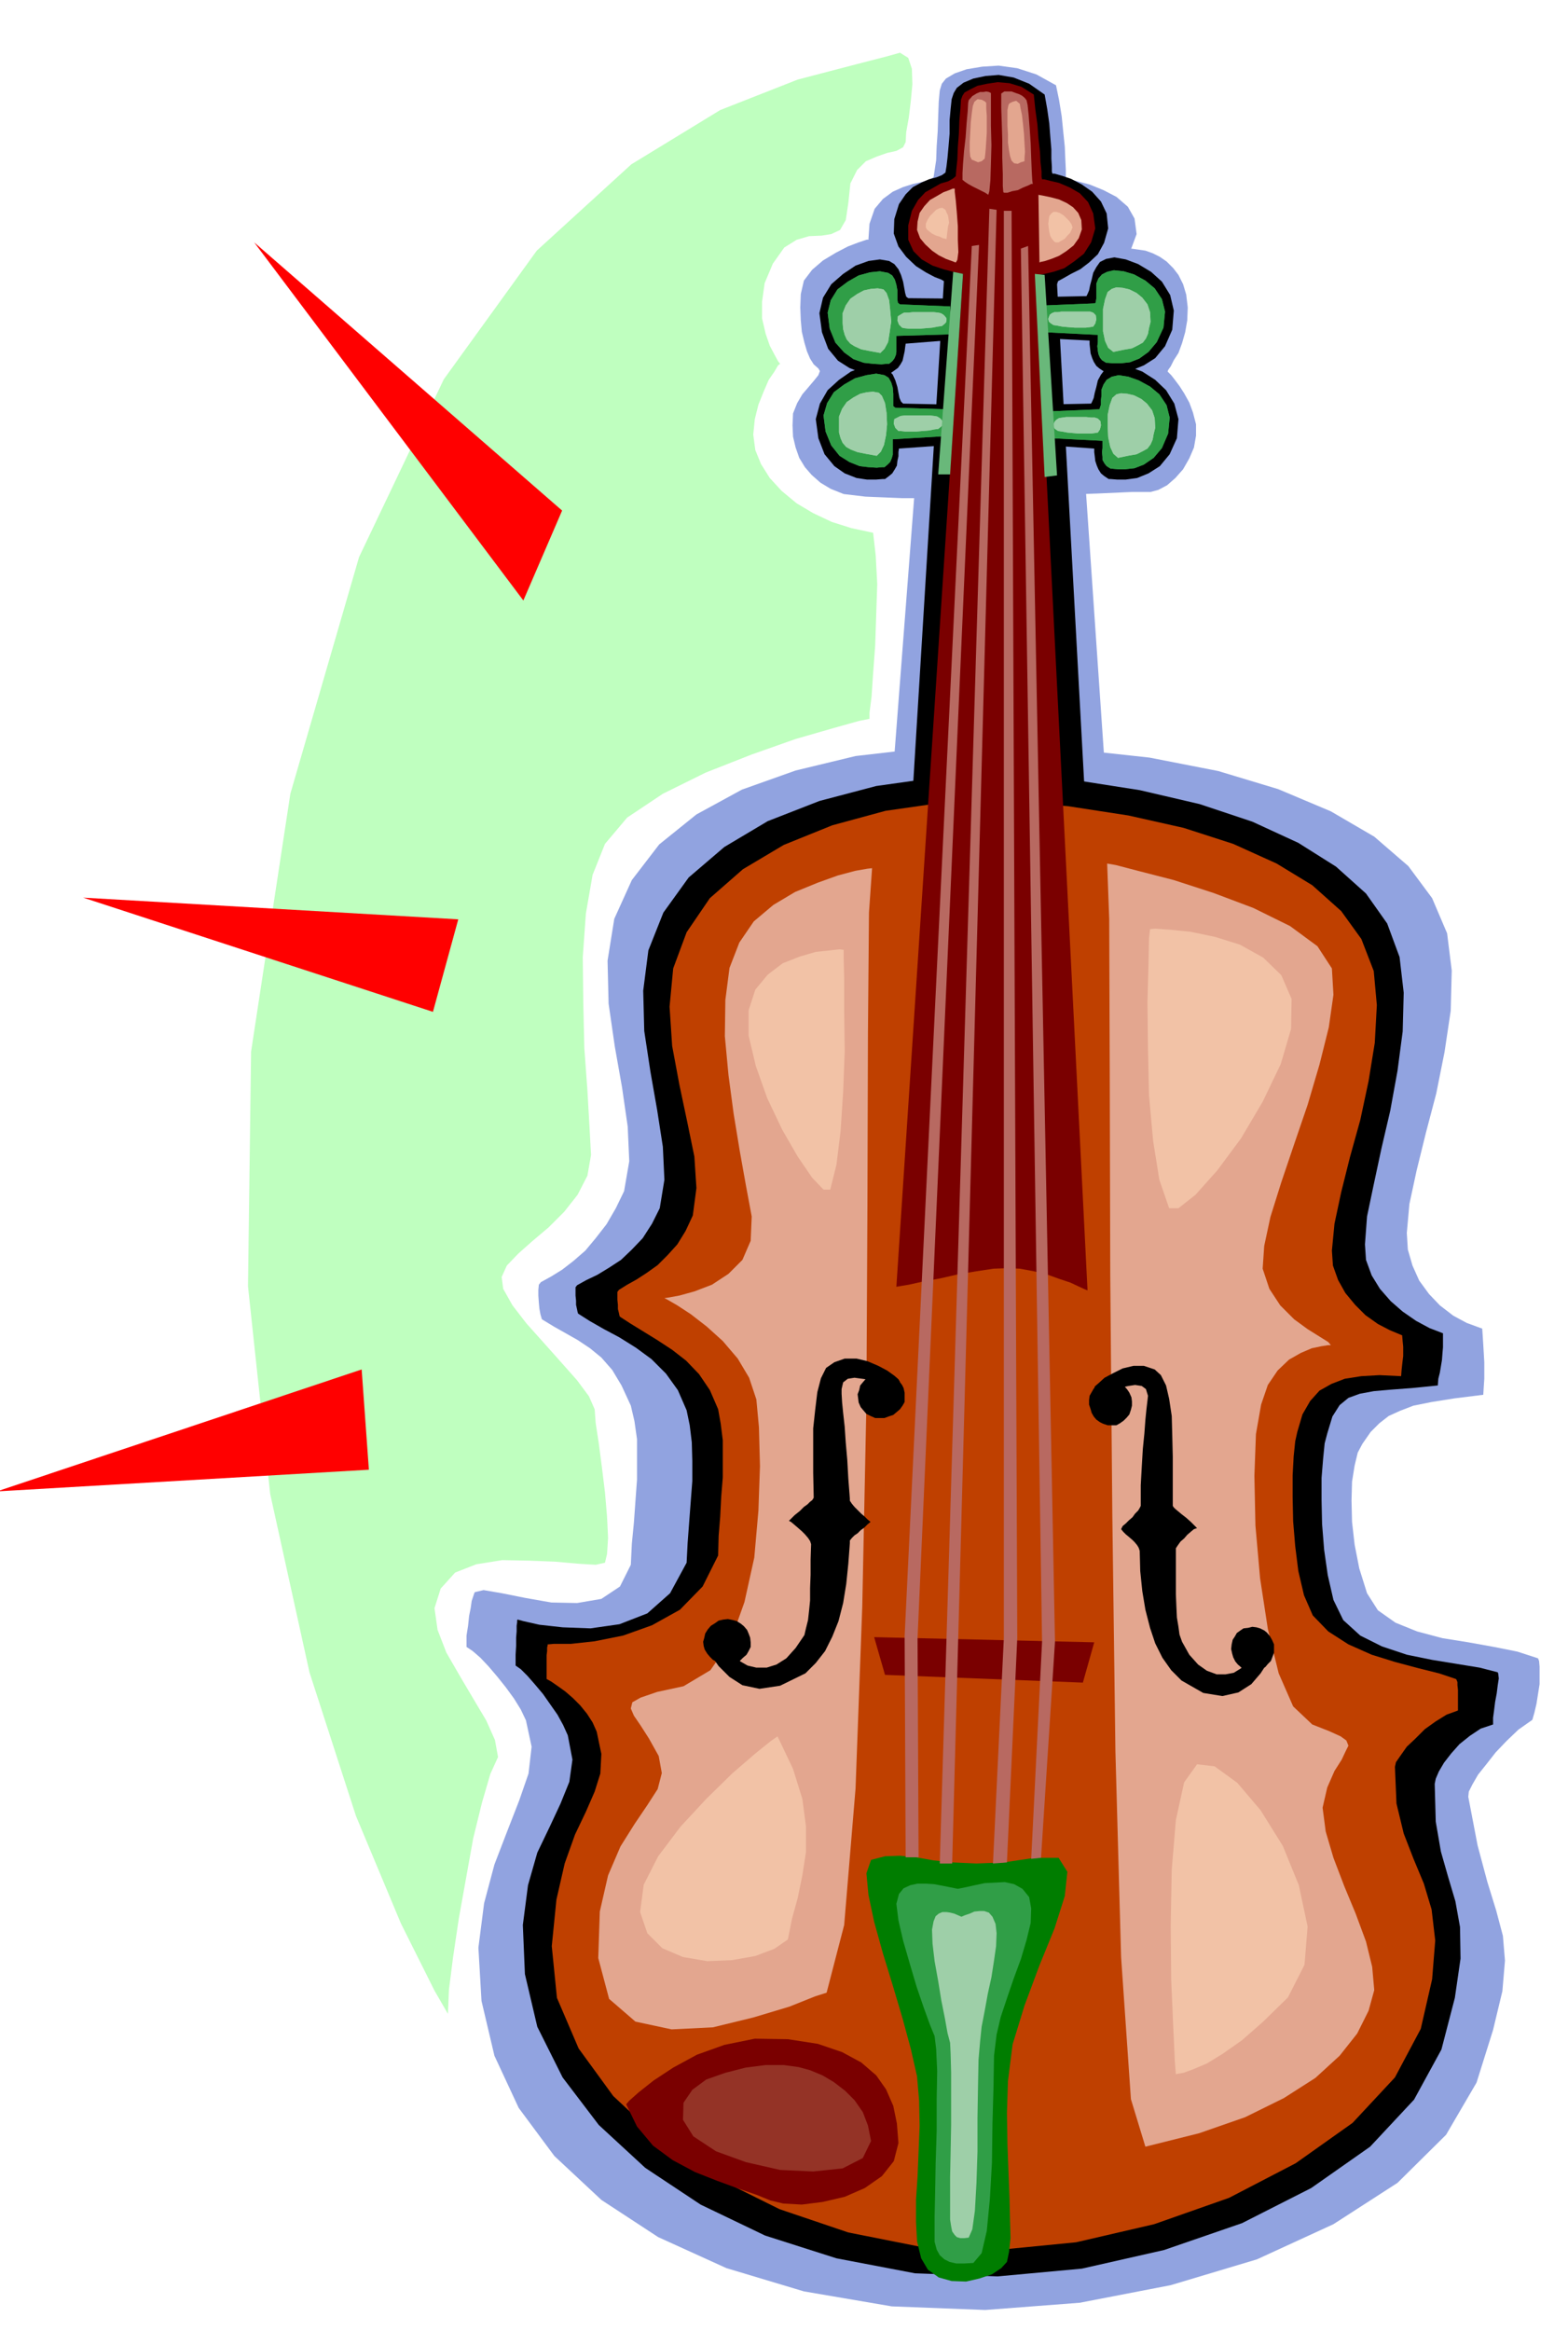
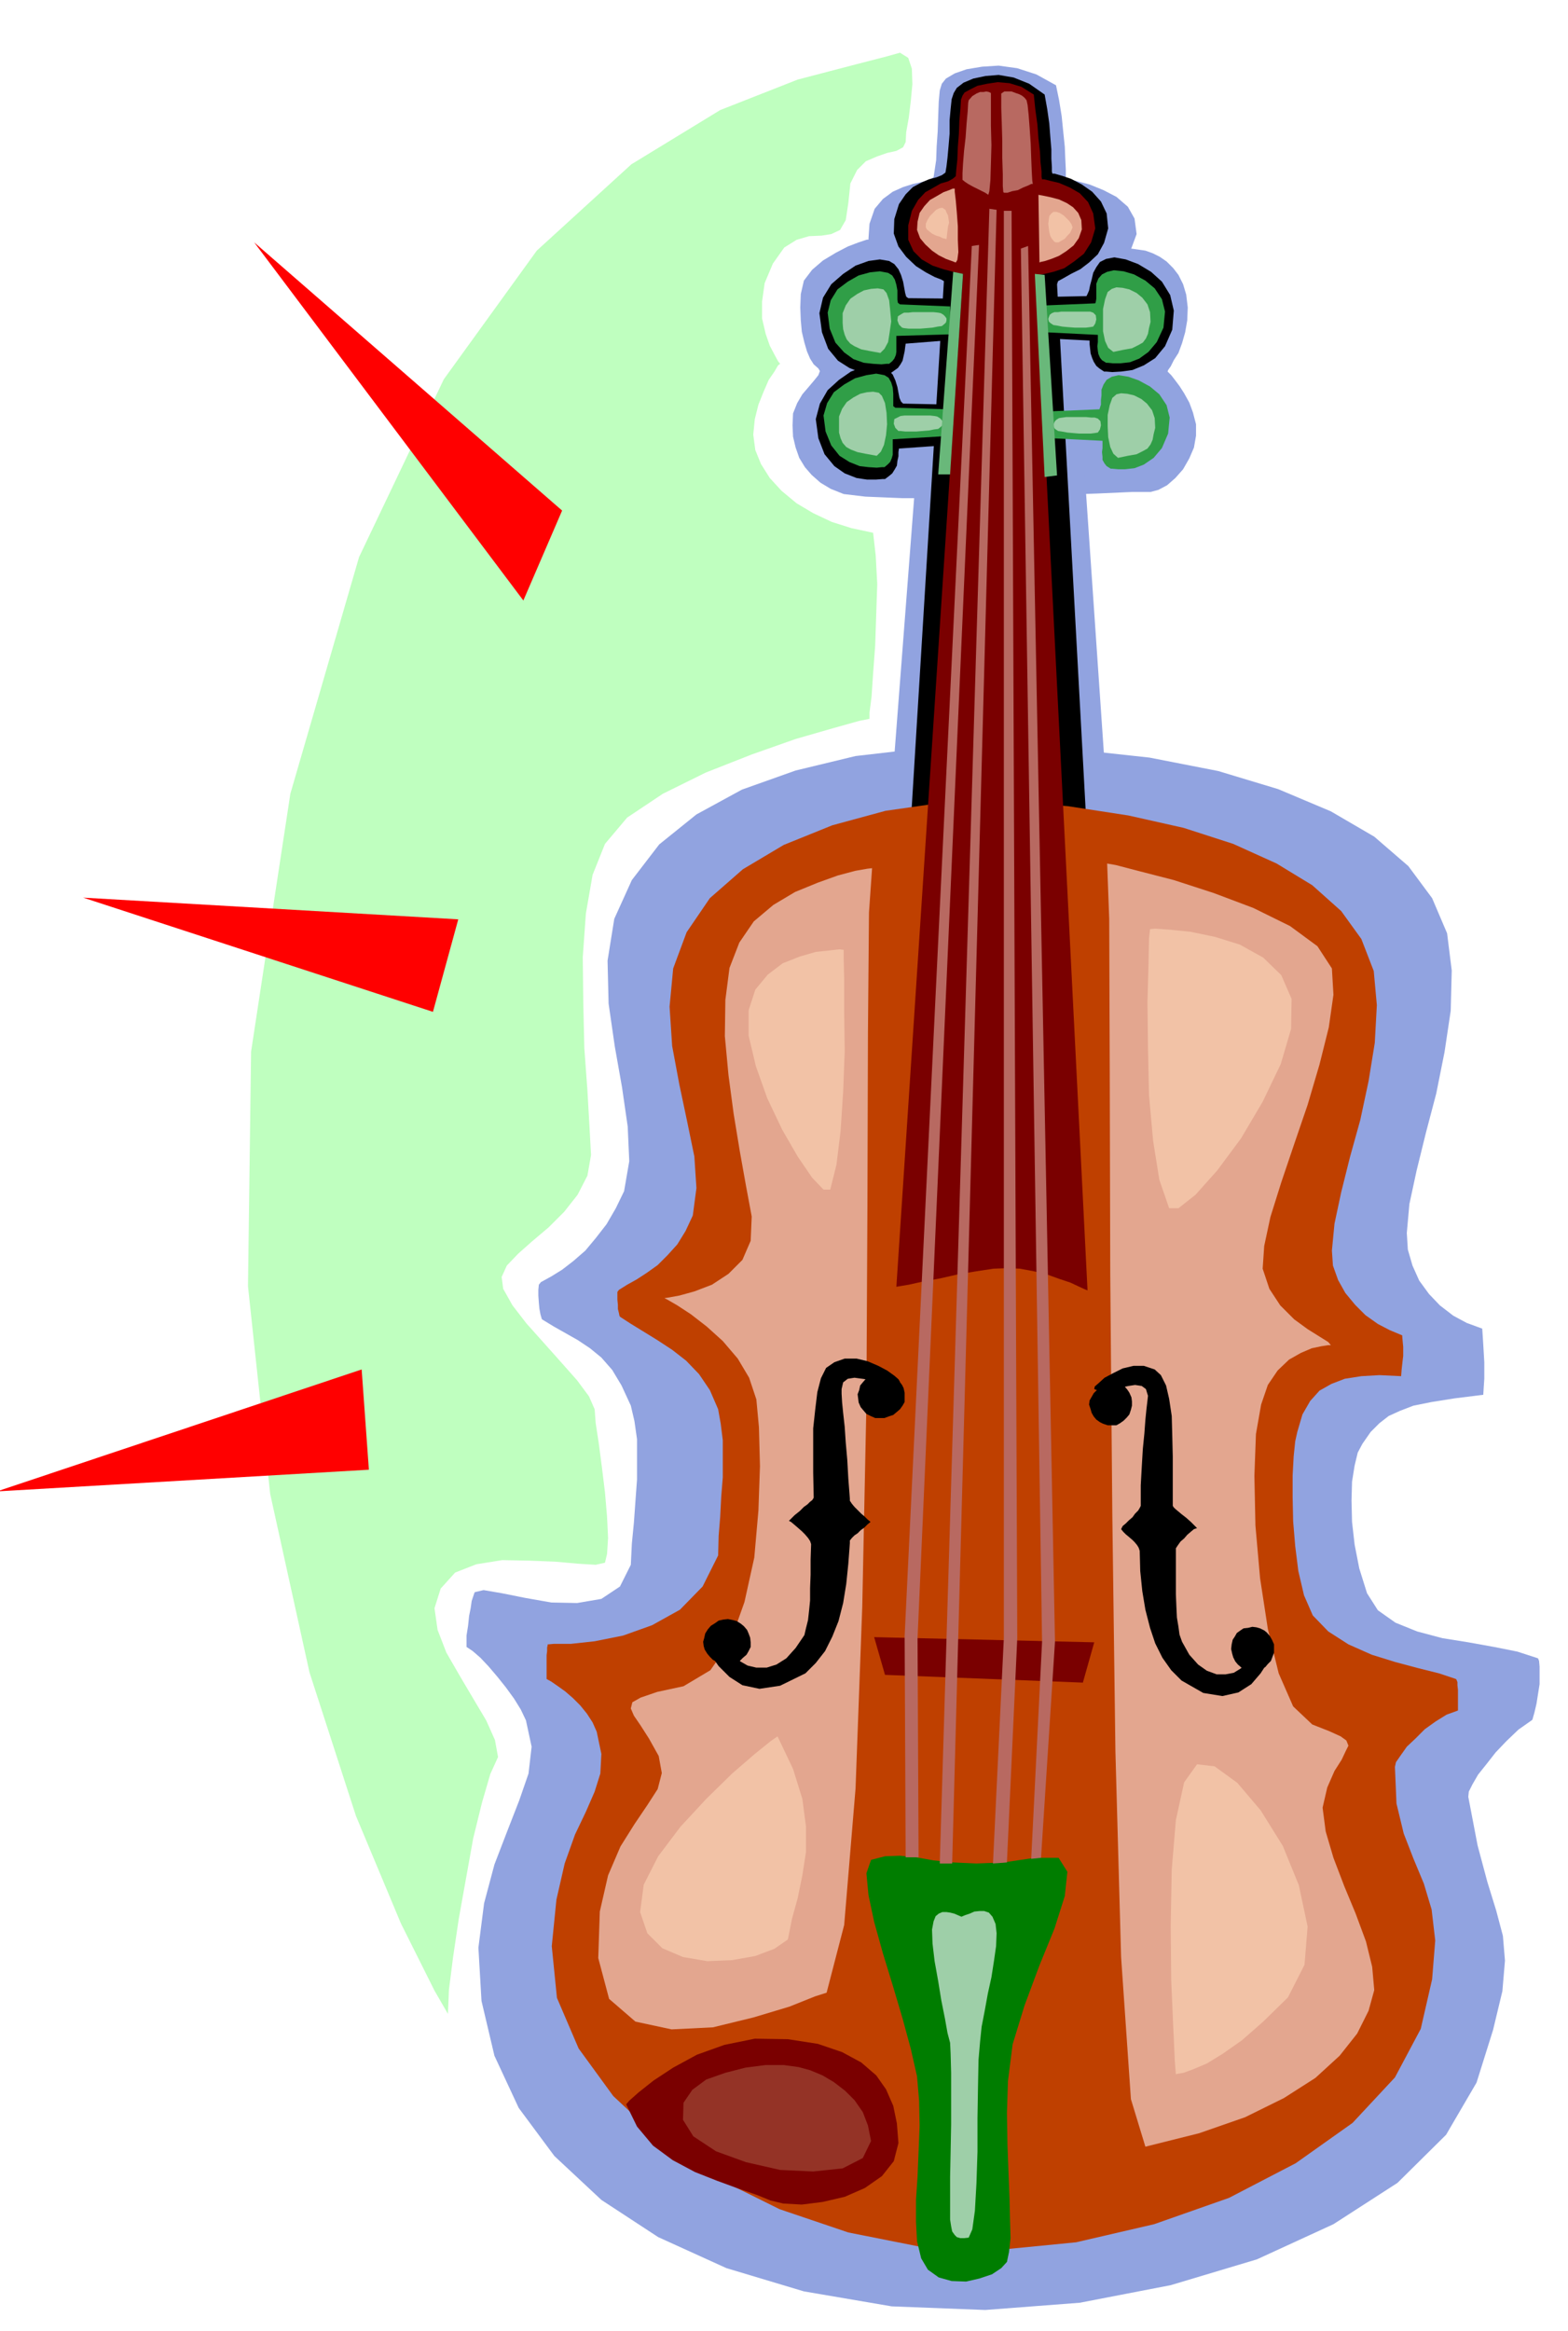
<svg xmlns="http://www.w3.org/2000/svg" width="490.455" height="728.871" fill-rule="evenodd" stroke-linecap="round" preserveAspectRatio="none" viewBox="0 0 3035 4511">
  <style>.brush1{fill:#91a3e0}.pen1{stroke:none}.brush2{fill:#000}.brush5{fill:#7a0000}.brush6{fill:#309e47}.brush7{fill:#9ecfa8}.brush8{fill:#e3a68f}.brush9{fill:#f2c2a6}.brush10{fill:#b86961}</style>
  <path d="m1683 463-6 1-15 5-21 8-23 12-25 15-21 18-16 21-6 26-1 26 1 25 2 22 5 21 5 17 6 14 7 11 9 8 3 5-3 8-8 10-11 13-12 14-10 17-8 20-1 23 1 22 5 21 7 20 11 18 13 15 17 15 20 12 25 10 42 5 72 3h90l101-2 98-4 88-3 67-3h36l15-4 17-9 16-14 15-17 12-21 9-21 4-23v-22l-6-23-7-19-10-18-9-14-9-12-7-9-6-6-1-1 1-3 5-7 6-12 9-14 7-19 6-21 4-23 1-25-3-25-6-20-9-18-10-13-13-13-13-9-14-7-14-5-35-5-65-4-87-4-95-3-94-3-80-2-57-1h-21z" class="pen1 brush1" />
  <path d="m1652 2490 149-1937-7-2-15-5-22-10-24-12-24-17-18-20-10-25 2-29 10-29 16-19 19-14 20-9 19-6 18-4 13-4 9-5 2-13 3-20 1-27 2-29 1-30 1-27 2-22 4-13 8-10 17-10 23-8 30-5 32-2 36 5 37 12 38 21 6 29 5 31 3 30 3 29 1 24 1 21v13l1 5h6l16 4 23 6 27 11 25 13 22 19 13 23 4 30-10 27-15 21-21 16-21 14-22 9-19 7-13 6-4 6 133 1938-7-2-17-5-26-8-32-7-38-9-40-6-41-5-38-1-44 1-50 5-53 6-51 8-47 6-38 6-25 3-9 1z" class="pen1 brush1" />
  <path d="m1049 2553-1-3-2-7-2-11-1-11-1-14v-11l1-10 4-5 20-11 21-13 22-17 23-20 20-24 21-27 18-31 16-33 10-58-3-67-11-76-14-79-12-83-2-83 13-81 34-75 53-69 72-58 88-48 104-37 116-28 130-15 140-5 152 7 147 16 133 26 116 35 102 43 84 49 66 57 46 62 29 68 9 72-2 78-12 80-16 80-20 76-18 73-14 65-5 56 2 32 9 31 13 29 19 26 21 22 26 20 26 14 30 11 1 15 1 16 1 17 1 17v32l-1 15-1 16-56 7-44 7-35 7-26 10-22 10-18 14-17 17-16 23-9 17-6 25-5 31-1 37 1 41 5 44 9 46 15 48 21 33 34 24 42 17 49 13 50 8 50 9 45 9 40 13 2 5 1 11v34l-3 19-3 19-4 17-4 14-27 19-23 22-21 22-18 23-16 20-11 19-7 14-1 10 18 94 19 71 17 55 13 49 4 48-5 59-18 75-32 102-59 101-94 93-124 80-148 68-167 50-176 34-183 14-181-7-170-29-150-45-132-60-110-72-91-85-69-93-47-101-25-106-6-103 11-86 20-75 25-65 23-59 18-52 6-52-11-51-10-21-13-21-16-22-16-20-17-20-16-17-15-13-12-8v-22l3-19 2-19 3-15 2-14 3-9 2-6 1-2 17-4 35 6 45 9 51 9 50 1 47-8 36-24 21-42 2-41 4-41 3-42 3-41v-78l-5-35-7-30-18-39-18-30-21-24-22-18-24-16-23-13-23-13-23-14z" class="pen1 brush1" />
  <path d="m1708 2490 119-1946-5-3-13-5-17-9-19-12-19-18-15-20-9-25 1-28 9-29 13-19 14-14 17-9 14-6 15-4 10-4 7-5 2-12 2-17 2-22 2-24v-26l2-22 2-19 4-12 6-10 13-10 19-8 24-5 25-2 29 5 30 12 30 21 5 28 4 28 2 26 2 24v18l1 16v9l1 4h4l14 4 18 6 21 11 20 14 17 19 11 23 3 29-8 28-12 22-17 16-17 13-18 9-14 8-11 6-2 6 106 1947-5-2-14-5-21-8-26-7-31-9-32-6-32-5-31-1-35 1-39 5-43 6-40 8-38 6-30 6-20 3-7 1z" class="pen1 brush2" />
-   <path d="m1119 2542-1-3-1-5-2-9v-8l-1-10v-16l3-4 18-10 21-10 23-14 23-15 21-20 21-22 18-28 15-30 9-55-3-64-11-71-13-74-12-79-2-78 10-78 29-73 49-68 69-59 84-50 100-39 110-29 121-17 127-5 134 10 128 20 116 27 102 34 89 41 73 46 58 52 41 58 24 65 8 69-2 75-10 76-14 77-17 73-15 70-13 62-4 54 2 30 11 30 16 26 21 24 23 20 26 18 26 14 26 10v27l-1 12-1 13-2 12-2 12-3 12-1 13-50 5-40 3-34 3-27 5-22 8-17 14-14 22-10 33-5 19-3 30-3 37v43l1 46 4 50 7 49 11 48 19 39 33 30 42 21 48 16 49 10 49 8 43 7 35 9 1 3 1 9-2 13-2 16-3 16-2 16-2 15v13l-24 8-21 14-20 16-16 18-14 18-10 17-6 14-2 10 2 73 10 58 14 49 14 47 9 50 1 61-11 76-26 100-53 97-85 91-114 80-134 68-151 52-159 36-163 15-160-6-152-29-138-44-125-60-107-71-90-83-70-92-49-98-24-102-4-95 10-77 18-63 24-50 21-45 17-42 6-43-9-47-9-20-11-20-14-20-14-20-16-19-14-16-13-13-10-7v-21l1-17v-16l1-12v-11l1-7v-4l1-1 11 3 31 7 45 5 54 2 56-8 54-21 44-39 32-59 2-39 3-40 3-40 3-39v-39l-1-36-4-33-6-29-17-39-23-32-28-28-30-22-32-20-30-16-28-16-22-14zm894-1759 6 78 99 7v7l1 8 1 9 3 9 3 7 5 8 6 5 9 6h4l12 1h17l22-3 22-9 22-14 19-23 14-31 3-37-8-30-16-26-21-20-25-16-24-9-22-3-15 3-12 6-7 9-6 11-3 13-3 11-2 10-3 7-2 4-99 2z" class="pen1 brush2" />
  <path d="m2006 575 4 79 99 5v7l1 9 1 9 3 9 3 7 5 8 6 5 9 6h4l12 1 17-1 22-3 22-9 22-14 19-23 14-32 3-37-7-30-16-26-21-19-25-15-24-9-22-4-16 3-12 6-7 10-6 11-3 13-3 11-2 10-3 7-2 4-97 2zm-147 3-5 79-101 8-1 7-1 8-2 9-2 9-4 7-5 7-7 5-7 5h-5l-13 2-18-1-21-2-23-9-22-14-19-23-12-32-5-37 7-30 16-26 23-20 24-16 25-9 22-3 18 3 10 6 8 10 5 11 4 13 2 11 2 11 2 7 4 3 101 1z" class="pen1 brush2" />
  <path d="m1843 783-4 78-99 7-1 7v8l-2 9-1 9-4 7-5 8-6 5-8 6h-5l-12 1h-18l-20-3-23-9-20-14-19-23-12-31-5-37 8-30 15-26 22-20 23-16 24-9 22-3 17 3 10 6 8 9 5 11 4 13 2 11 2 10 3 7 4 4 95 2z" class="pen1 brush2" />
  <path d="m1200 2548-1-2-1-5-2-8v-8l-1-10v-15l3-4 16-10 18-10 20-13 21-15 19-19 19-21 16-26 14-30 7-53-4-61-14-68-15-71-14-75-5-76 7-74 26-70 45-66 64-56 79-47 94-38 103-28 112-16 118-3 123 10 117 18 107 24 96 31 84 38 69 42 56 50 39 54 24 62 6 66-4 73-12 74-16 75-20 72-17 68-13 61-5 52 2 29 10 28 14 25 19 23 20 20 24 17 23 12 24 10 1 12 1 10v18l-1 8-1 9-1 9-1 13-42-2-35 2-32 5-26 10-23 13-18 20-15 26-10 34-4 18-3 29-2 37v43l1 46 4 48 6 48 11 47 17 39 30 31 39 25 45 20 45 14 45 12 40 10 33 11 1 1 2 5v6l1 9v40l-22 8-21 13-21 15-18 18-17 16-12 17-9 13-2 9 3 71 14 58 19 49 20 48 15 50 7 60-6 75-22 96-50 94-82 88-110 78-129 67-145 51-151 35-153 15-147-6-141-28-133-45-123-61-108-73-91-85-67-92-42-98-10-100 9-90 16-70 20-56 21-44 17-39 11-35 2-38-9-43-8-18-11-17-13-16-14-14-15-13-14-10-13-9-9-5v-46l1-8v-7l1-4v-2h1l11-1h33l46-5 55-11 56-20 54-30 44-45 30-60 1-38 3-37 2-39 3-37v-72l-4-32-5-28-16-37-21-31-25-26-27-21-29-19-26-16-26-16-20-13z" class="pen1" style="fill:#bf4000" />
  <path d="m1686 3599 27-7 29-1 31 3 34 6 38 4 45 2 52-2 61-9h46l17 27-5 47-20 63-29 71-29 78-23 75-9 71-2 62 1 60 2 54 2 50 1 42 1 36-3 27-4 19-11 12-18 12-24 8-26 6-28-1-25-7-21-15-13-22-8-33-2-38v-42l3-45 2-49 2-49-1-49-4-47-12-53-16-59-19-64-19-62-17-61-11-52-4-42 9-26z" class="pen1" style="fill:#007d00" />
  <path d="m1692 3168 426 10-22 78-383-15-21-73z" class="pen1 brush5" />
-   <path d="m1740 3665 9-11 13-6 14-3h16l16 1 16 3 15 3 15 3 15-3 18-4 19-4 20-1 19-1 18 4 16 9 13 16 4 22-1 28-8 33-11 37-14 38-13 38-12 36-8 34-5 41-1 60-2 71-1 76-4 70-6 62-10 43-16 19-18 1h-15l-13-3-10-5-9-8-6-11-4-15v-49l1-46 1-57 2-62v-62l1-54-2-43-3-25-9-22-12-33-14-41-13-44-13-45-9-39-4-32 5-19z" class="pen1 brush6" />
  <path d="m1807 3718 4-10 6-5 7-3h8l7 1 8 2 7 3 7 3 7-3 9-3 9-4 10-1h9l9 3 7 8 6 14 2 18-1 25-4 28-5 32-7 32-6 33-6 31-3 29-3 35-1 52-1 61v65l-2 61-3 53-5 36-7 16-9 1h-7l-7-2-4-4-5-7-2-10-2-13v-82l1-49 1-53v-100l-1-37-1-21-5-19-5-28-7-35-6-37-7-39-4-34-1-27 3-16z" class="pen1 brush7" />
  <path d="m1688 1680-9 1-23 4-34 9-39 14-44 18-42 25-38 32-28 41-19 49-8 62-1 70 7 75 10 75 12 73 12 67 11 59-2 47-16 37-27 27-32 21-34 13-29 8-22 4-7 1 6 3 19 11 26 17 31 24 31 28 29 34 22 37 14 42 5 54 2 75-3 86-8 91-19 86-27 76-39 56-52 31-51 11-32 11-16 9-3 12 6 14 13 19 16 25 19 34 6 33-8 31-20 31-25 37-27 43-24 56-16 70-3 90 21 79 51 44 70 15 80-4 78-19 70-21 50-20 22-7 34-131 22-264 13-352 8-391 2-386 1-333 2-233 6-86zm455-9 17 3 46 12 66 17 77 25 77 29 71 35 53 39 28 43 3 51-9 63-18 72-23 78-26 76-25 74-21 67-12 56-3 44 13 39 21 32 27 27 26 19 24 15 16 10 5 6h-5l-13 2-19 4-21 9-23 13-22 21-19 28-13 38-10 57-3 81 2 96 9 102 15 98 21 86 28 64 37 35 33 13 22 10 11 8 4 10-5 10-8 17-14 22-14 32-9 39 6 46 15 51 21 55 22 53 20 54 12 49 4 45-11 40-22 44-34 43-47 43-61 39-75 37-89 31-104 26-28-92-19-275-11-398-6-459-4-463-1-403-1-286-4-107z" class="pen1 brush8" />
  <path d="M2263 2338h18l33-26 42-47 46-62 42-71 35-73 20-68 1-58-20-46-35-34-45-25-48-15-48-10-40-4-28-2-10 1-2 18-1 51-2 72 1 88 2 92 8 89 12 75 19 55zm-656-36h-13l-22-23-28-41-30-52-29-61-22-62-14-59v-49l13-40 24-29 29-22 33-13 31-9 28-3 18-2 8 1v16l1 43v62l1 75-3 79-5 76-8 65-12 48zm710 1112 34 4 44 32 45 53 43 69 31 76 17 80-6 74-32 63-48 47-41 36-37 26-31 19-26 11-19 7-12 2-3 1-2-25-3-65-4-92-1-106 2-108 8-96 16-73 25-35z" class="pen1 brush9" />
  <path d="m1735 2490 129-1960-6-1-13-3-19-5-21-7-21-12-16-16-10-22v-28l7-28 12-21 14-15 16-9 14-8 14-4 9-5 6-5 1-13 2-19 1-25 2-25 1-26 2-23 1-17 3-8 4-6 11-6 14-7 19-4 20-3 23 2 23 7 24 15 3 29 4 29 2 27 3 26 1 20 2 18v10l1 5h4l12 3 17 4 21 9 19 11 16 17 10 22 4 29-8 27-14 22-19 15-19 13-21 7-17 4-12 2-4 1 99 1964-5-2-11-5-17-8-21-7-25-9-25-6-27-5-23-1-28 1-33 5-36 6-35 8-33 6-27 6-18 3-6 1z" class="pen1 brush5" />
  <path d="m1881 476-130 2690 2 428h25l-2-424 119-2696-14 2zm34-72-96 3202h24l86-3200-14-2zm28 4v2762l-21 436 27-2 20-434-11-2762h-15zm33 73 41 2696-21 420 19-2 27-418-52-2701-14 5z" class="pen1 brush10" />
-   <path d="m2416 3150 8-2 8 1 7 2 8 4 5 4 6 7 4 7 4 9v16l-3 8-3 8-6 6-5 6-8 4-7 4h-9l-8-1-8-3-6-3-7-6-5-6-4-8-2-7-2-9 1-9 2-9 4-6 4-7 7-5 6-4 9-1zm-997-15-10-2-9 1-9 2-7 5-8 5-6 7-5 8-2 9-2 7 1 8 2 7 5 8 5 6 6 6 8 4 9 4h18l8-3 9-3 6-6 7-6 4-7 4-8v-9l-1-9-3-8-3-7-6-7-6-5-8-5-7-2zm720-461 8-2 8 1 7 1 8 4 6 4 6 7 4 6 4 9 1 8v8l-2 8-3 9-5 6-6 6-7 5-7 4h-17l-9-3-6-3-7-5-5-6-4-7-2-7-3-9v-9l1-8 4-7 4-7 6-6 7-5 9-2zm-420-15-10-2-9 1-9 2-7 4-8 4-6 7-5 6-2 9-3 8 1 8 1 8 4 9 5 6 6 7 8 4 9 4h18l8-3 9-3 6-5 7-6 5-7 4-7v-18l-2-9-3-6-6-8-5-6-8-5-8-2z" class="pen1 brush2" />
+   <path d="m2416 3150 8-2 8 1 7 2 8 4 5 4 6 7 4 7 4 9v16l-3 8-3 8-6 6-5 6-8 4-7 4h-9l-8-1-8-3-6-3-7-6-5-6-4-8-2-7-2-9 1-9 2-9 4-6 4-7 7-5 6-4 9-1zm-997-15-10-2-9 1-9 2-7 5-8 5-6 7-5 8-2 9-2 7 1 8 2 7 5 8 5 6 6 6 8 4 9 4h18l8-3 9-3 6-6 7-6 4-7 4-8v-9l-1-9-3-8-3-7-6-7-6-5-8-5-7-2zm720-461 8-2 8 1 7 1 8 4 6 4 6 7 4 6 4 9 1 8v8l-2 8-3 9-5 6-6 6-7 5-7 4h-17l-9-3-6-3-7-5-5-6-4-7-2-7-3-9l1-8 4-7 4-7 6-6 7-5 9-2zm-420-15-10-2-9 1-9 2-7 4-8 4-6 7-5 6-2 9-3 8 1 8 1 8 4 9 5 6 6 7 8 4 9 4h18l8-3 9-3 6-5 7-6 5-7 4-7v-18l-2-9-3-6-6-8-5-6-8-5-8-2z" class="pen1 brush2" />
  <path d="m2118 2688 1-5 8-7 11-10 17-9 18-9 21-5h20l21 7 12 11 10 20 6 26 5 33 1 37 1 42v95l2 3 3 3 6 5 6 5 9 7 9 8 12 12-6 2-6 5-7 6-6 7-7 6-5 7-4 6v89l1 24 1 21 3 18 2 15 5 14 14 25 17 19 17 12 19 7h17l16-3 13-8 11-9 9-11 9-7 8-4 9-1 7-1 6 1h3l2 1-4 5-8 15-13 20-18 21-25 16-31 7-37-6-42-24-20-20-17-24-14-28-10-30-9-35-6-36-4-39-1-39-2-6-3-5-5-6-4-4-7-6-6-5-5-5-4-5 3-6 6-5 6-6 7-6 5-7 6-6 3-5 2-4v-40l2-36 2-34 3-30 2-27 2-20 2-17 1-9-4-13-8-6-13-2-13 2-14 3-12 5-9 4-3 5-28-11zm-376-14-3-5-8-7-14-10-17-9-21-9-21-5h-23l-20 7-16 11-10 20-7 27-4 33-4 37v86l1 48-1 2-2 3-4 3-5 5-7 5-8 8-10 8-11 11 4 2 6 5 7 6 8 7 6 6 6 7 4 6 2 6-1 30v29l-1 26v24l-2 20-2 18-4 16-3 13-17 25-18 20-19 12-19 6h-20l-17-4-14-8-11-10-11-11-10-6-10-4-8-1-8-1-5 1h-3v1l2 5 8 15 14 20 21 21 25 16 33 7 40-6 49-24 20-20 18-23 14-28 12-30 9-35 6-37 4-39 3-40v-5l4-5 5-5 6-4 6-6 7-5 6-6 6-5-6-5-5-5-7-6-6-6-7-7-5-6-4-6v-4l-3-39-2-36-3-34-2-30-3-27-2-20-1-17v-9l3-13 9-7 13-2 15 2 14 2 14 5 9 4 4 5 32-10z" class="pen1 brush2" />
  <path d="m1212 4072 6-7 18-16 29-23 38-25 46-25 53-19 59-12 64 1 58 9 47 16 37 20 29 25 19 27 14 32 7 34 3 38-9 35-23 29-33 23-39 17-43 10-40 5-36-2-25-6-27-11-35-12-41-15-43-17-43-23-38-28-31-37-21-43z" class="pen1 brush5" />
  <path d="M1848 365h-4l-7 3-11 4-12 7-14 8-11 12-9 13-4 17-1 16 6 16 10 12 13 12 13 9 14 7 11 4 8 3 3-5 2-15-1-24v-26l-2-27-2-23-2-17v-6zm162 12 2 131 2-1 9-2 12-4 15-6 14-9 14-11 10-14 6-17-1-18-6-14-10-11-12-8-15-7-15-4-14-3-11-2z" class="pen1 brush8" />
  <path d="m1875 194-1 5-1 17-2 22-2 28-3 26-2 25-1 18v13l5 4 6 4 9 5 8 4 8 4 8 4 6 4 2-7 2-21 1-32 1-36-1-38v-63l-2-1-2-1-5-1-5 1h-7l-7 3-8 5-7 8zm63-13v28l1 29 1 35v33l1 31v23l1 12 2 1h6l9-3 11-2 10-5 10-4 6-3h3l-1-7-1-18-1-25-1-28-2-30-2-26-2-19-2-9-4-5-5-4-6-3-6-2-8-3h-14l-6 4z" class="pen1 brush10" />
  <path d="M2024 591v52l101 5v14l-1 8 1 9 1 6 3 7 4 5 8 5h3l10 1h15l18-2 18-7 18-13 16-19 13-28 3-31-6-24-14-21-18-15-22-12-20-6-19-2-13 3-10 5-7 8-4 10v29l-1 6-1 3-96 4zm9 205 2 52 99 5v14l-1 8 1 9v6l4 7 4 5 8 5h3l11 1h14l18-2 18-7 19-13 16-19 12-28 3-31-6-24-14-21-18-15-22-12-20-7-19-3-13 3-10 6-6 9-4 10v11l-1 9v9l-2 6-1 3-95 4zm-201-4-2 52-102 6v30l-2 7-3 7-5 5-6 5h-5l-10 1-16-1-17-2-20-8-19-12-16-20-11-27-4-31 7-24 13-21 20-15 21-12 22-6 19-3 16 3 8 5 5 9 3 10 1 12v24l4 3 99 3zm7-199v54l-104 3v31l-1 6-3 7-4 5-6 5h-5l-10 1-16-1-18-2-20-7-18-13-17-19-11-27-4-31 6-24 13-21 20-15 21-12 22-6 19-2 16 3 8 5 5 8 3 10 2 11v18l1 6 4 3 97 4z" class="pen1 brush6" />
-   <path d="M2024 591v52l101 5v14l-1 8 1 9 1 6 3 7 4 5 8 5h3l10 1h15l18-2 18-7 18-13 16-19 13-28 3-31-6-24-14-21-18-15-22-12-20-6-19-2-13 3-10 5-7 8-4 10v29l-1 6-1 3-96 4zm9 205 2 52 99 5v14l-1 8 1 9v6l4 7 4 5 8 5h3l11 1h14l18-2 18-7 19-13 16-19 12-28 3-31-6-24-14-21-18-15-22-12-20-7-19-3-13 3-10 6-6 9-4 10v11l-1 9v9l-2 6-1 3-95 4zm-201-4-2 52-102 6v30l-2 7-3 7-5 5-6 5h-5l-10 1-16-1-17-2-20-8-19-12-16-20-11-27-4-31 7-24 13-21 20-15 21-12 22-6 19-3 16 3 8 5 5 9 3 10 1 12v24l4 3 99 3zm7-199v54l-104 3v31l-1 6-3 7-4 5-6 5h-5l-10 1-16-1-18-2-20-7-18-13-17-19-11-27-4-31 6-24 13-21 20-15 21-12 22-6 19-2 16 3 8 5 5 8 3 10 2 11v18l1 6 4 3 97 4z" class="pen1 brush6" />
  <path d="m2152 559 9-3 12 1 13 3 14 7 11 9 10 13 5 15 1 19-3 12-2 11-4 9-6 8-9 5-12 6-17 3-19 4-10-8-6-13-4-19v-43l4-19 5-14 8-6zm9 204 9-2 12 1 13 3 14 7 11 9 10 13 5 15 1 19-3 12-2 11-4 9-6 8-9 5-12 6-17 3-19 4-9-8-6-13-4-19-1-21v-22l4-19 5-14 8-7zm-460-3-11-2-12 1-13 3-13 7-13 9-9 13-6 15v31l3 11 4 9 7 8 9 5 13 5 15 3 22 4 8-8 6-13 4-19 2-21-1-22-3-19-6-14-6-6zm9-200-11-2-13 1-14 3-13 7-13 9-9 13-6 15v19l1 12 3 11 4 9 7 8 8 5 13 6 15 3 22 4 8-8 7-13 3-19 3-21-2-22-2-19-5-14-6-7z" class="pen1 brush7" />
-   <path d="m2152 559 9-3 12 1 13 3 14 7 11 9 10 13 5 15 1 19-3 12-2 11-4 9-6 8-9 5-12 6-17 3-19 4-10-8-6-13-4-19v-43l4-19 5-14 8-6zm9 204 9-2 12 1 13 3 14 7 11 9 10 13 5 15 1 19-3 12-2 11-4 9-6 8-9 5-12 6-17 3-19 4-9-8-6-13-4-19-1-21v-22l4-19 5-14 8-7zm-460-3-11-2-12 1-13 3-13 7-13 9-9 13-6 15v31l3 11 4 9 7 8 9 5 13 5 15 3 22 4 8-8 6-13 4-19 2-21-1-22-3-19-6-14-6-6zm9-200-11-2-13 1-14 3-13 7-13 9-9 13-6 15v19l1 12 3 11 4 9 7 8 8 5 13 6 15 3 22 4 8-8 7-13 3-19 3-21-2-22-2-19-5-14-6-7zm338 44h-7l-5 2-4 3-2 5-1 3 1 5 3 3 6 4 7 1 10 2 11 1 13 1h22l8-1 6-1 4-6 2-8-1-8-5-5-6-2h-56l-6 1zm9 204-7 1-5 3-3 3-2 4-1 4 1 4 2 3 6 4 7 1 11 2 11 1 12 1h22l8-1 6-1 4-6 2-8-1-8-5-5-6-2h-7l-10-1h-38l-7 1zm-248-3 5 1 5 3 3 3 3 4v3l-1 4-3 3-5 4-8 1-10 2-12 1-12 1h-22l-9-1h-4l-6-6-3-8 1-9 8-4 4-2 8-1h49l9 1zm7-200 5 1 5 3 3 3 3 4v4l-1 4-3 3-5 4-8 1-10 2-12 1-12 1h-22l-9-1-4-1-6-6-3-8 1-8 8-5 4-2h8l9-1h40l9 1z" class="pen1 brush7" />
  <path d="M2048 604h-7l-5 2-4 3-2 5-1 3 1 5 3 3 6 4 7 1 10 2 11 1 13 1h22l8-1 6-1 4-6 2-8-1-8-5-5-6-2h-56l-6 1zm9 204-7 1-5 3-3 3-2 4-1 4 1 4 2 3 6 4 7 1 11 2 11 1 12 1h22l8-1 6-1 4-6 2-8-1-8-5-5-6-2h-7l-10-1h-38l-7 1zm-248-3 5 1 5 3 3 3 3 4v3l-1 4-3 3-5 4-8 1-10 2-12 1-12 1h-22l-9-1h-4l-6-6-3-8 1-9 8-4 4-2 8-1h49l9 1zm7-200 5 1 5 3 3 3 3 4v4l-1 4-3 3-5 4-8 1-10 2-12 1-12 1h-22l-9-1-4-1-6-6-3-8 1-8 8-5 4-2h8l9-1h40l9 1z" class="pen1 brush7" />
  <path d="m1322 4102 1-33 17-25 27-20 37-13 39-10 39-5h35l29 4 22 6 24 10 22 13 22 17 18 18 16 23 10 26 6 30-16 33-39 20-57 6-64-3-66-15-58-21-44-29-20-32z" class="pen1" style="fill:#943326" />
-   <path d="m1952 203 2-3 6-3 7-2 7 6 1 7 3 14 2 17 2 20 1 18 1 17-1 12v6l-7 2-6 3-7-1-5-5-3-9-2-11-2-15v-16l-1-17v-30l2-10zm-43-4-3-3-6-3-8-1-6 5-3 8-2 14-2 18-1 20-1 18v17l1 11 3 6 5 2 7 3 7-2 6-5 1-8 1-11 1-15 1-16v-33l-1-14v-11z" class="pen1 brush8" />
  <path d="m2035 413-4 5-1 7-1 8 1 9 1 7 2 8 3 5 4 5 3 2h6l5-3 7-4 5-6 5-5 3-6 2-5-2-6-4-6-6-6-5-5-8-5-6-2h-6l-4 3zm-205-7 2 5 3 6 1 7 1 7-2 7-1 8-1 8-1 9-2-1-5-1-6-3-7-2-8-4-5-4-5-4-2-4v-7l3-7 5-8 6-6 6-6 6-3 6-1 6 4z" class="pen1 brush9" />
  <path d="m1845 526 19 4-25 388h-23l29-392zm158 4 19 2 24 388-24 3-19-393z" class="pen1" style="fill:#69b87a" />
  <path d="m1505 3360-13 9-31 25-44 38-50 49-50 54-43 57-28 55-7 53 14 41 29 29 40 17 47 8 48-2 45-8 37-14 26-18 8-40 11-40 9-44 7-45v-50l-7-53-18-58-30-63z" class="pen1 brush9" />
  <path d="m867 3897-26-45-65-130-87-208-90-278-76-345-43-402 6-454 76-499 133-458 164-344 180-249 183-167 172-105 150-59 111-29 62-16 25-7 16 10 7 21 1 30-3 32-4 33-5 28-1 19-5 10-13 7-18 4-20 7-21 9-17 17-13 26-4 38-5 33-11 19-17 8-19 3-24 1-24 7-24 15-22 31-16 38-5 36v32l7 30 8 23 10 19 6 11 4 5-4 3-7 12-11 16-10 23-10 25-7 28-3 30 4 30 11 27 17 27 23 25 29 24 32 19 36 17 38 12 42 9 5 44 3 55-2 59-2 60-4 54-3 45-4 31v12l-20 4-50 14-73 21-85 30-89 35-83 41-69 46-43 51-24 60-13 75-6 84 1 89 2 87 6 82 4 70 3 55-7 40-19 37-26 33-30 30-32 27-27 24-22 23-10 22 3 23 18 32 27 35 34 38 33 37 31 35 23 31 11 25 2 27 6 39 6 46 6 49 4 47 2 41-2 31-4 17-18 4-33-2-45-4-50-2-53-1-50 8-41 16-28 31-12 38 6 42 17 44 26 45 26 44 25 42 17 38 6 33-15 33-16 55-17 69-14 78-14 78-11 74-8 63-2 47z" class="pen1" style="fill:#bfffbf" />
  <path d="m492 469 596 519-75 174-521-693zM161 1737l726 42-49 179-677-221zm539 913L-6 2886l720-42-14-194z" class="pen1" style="fill:red" />
</svg>